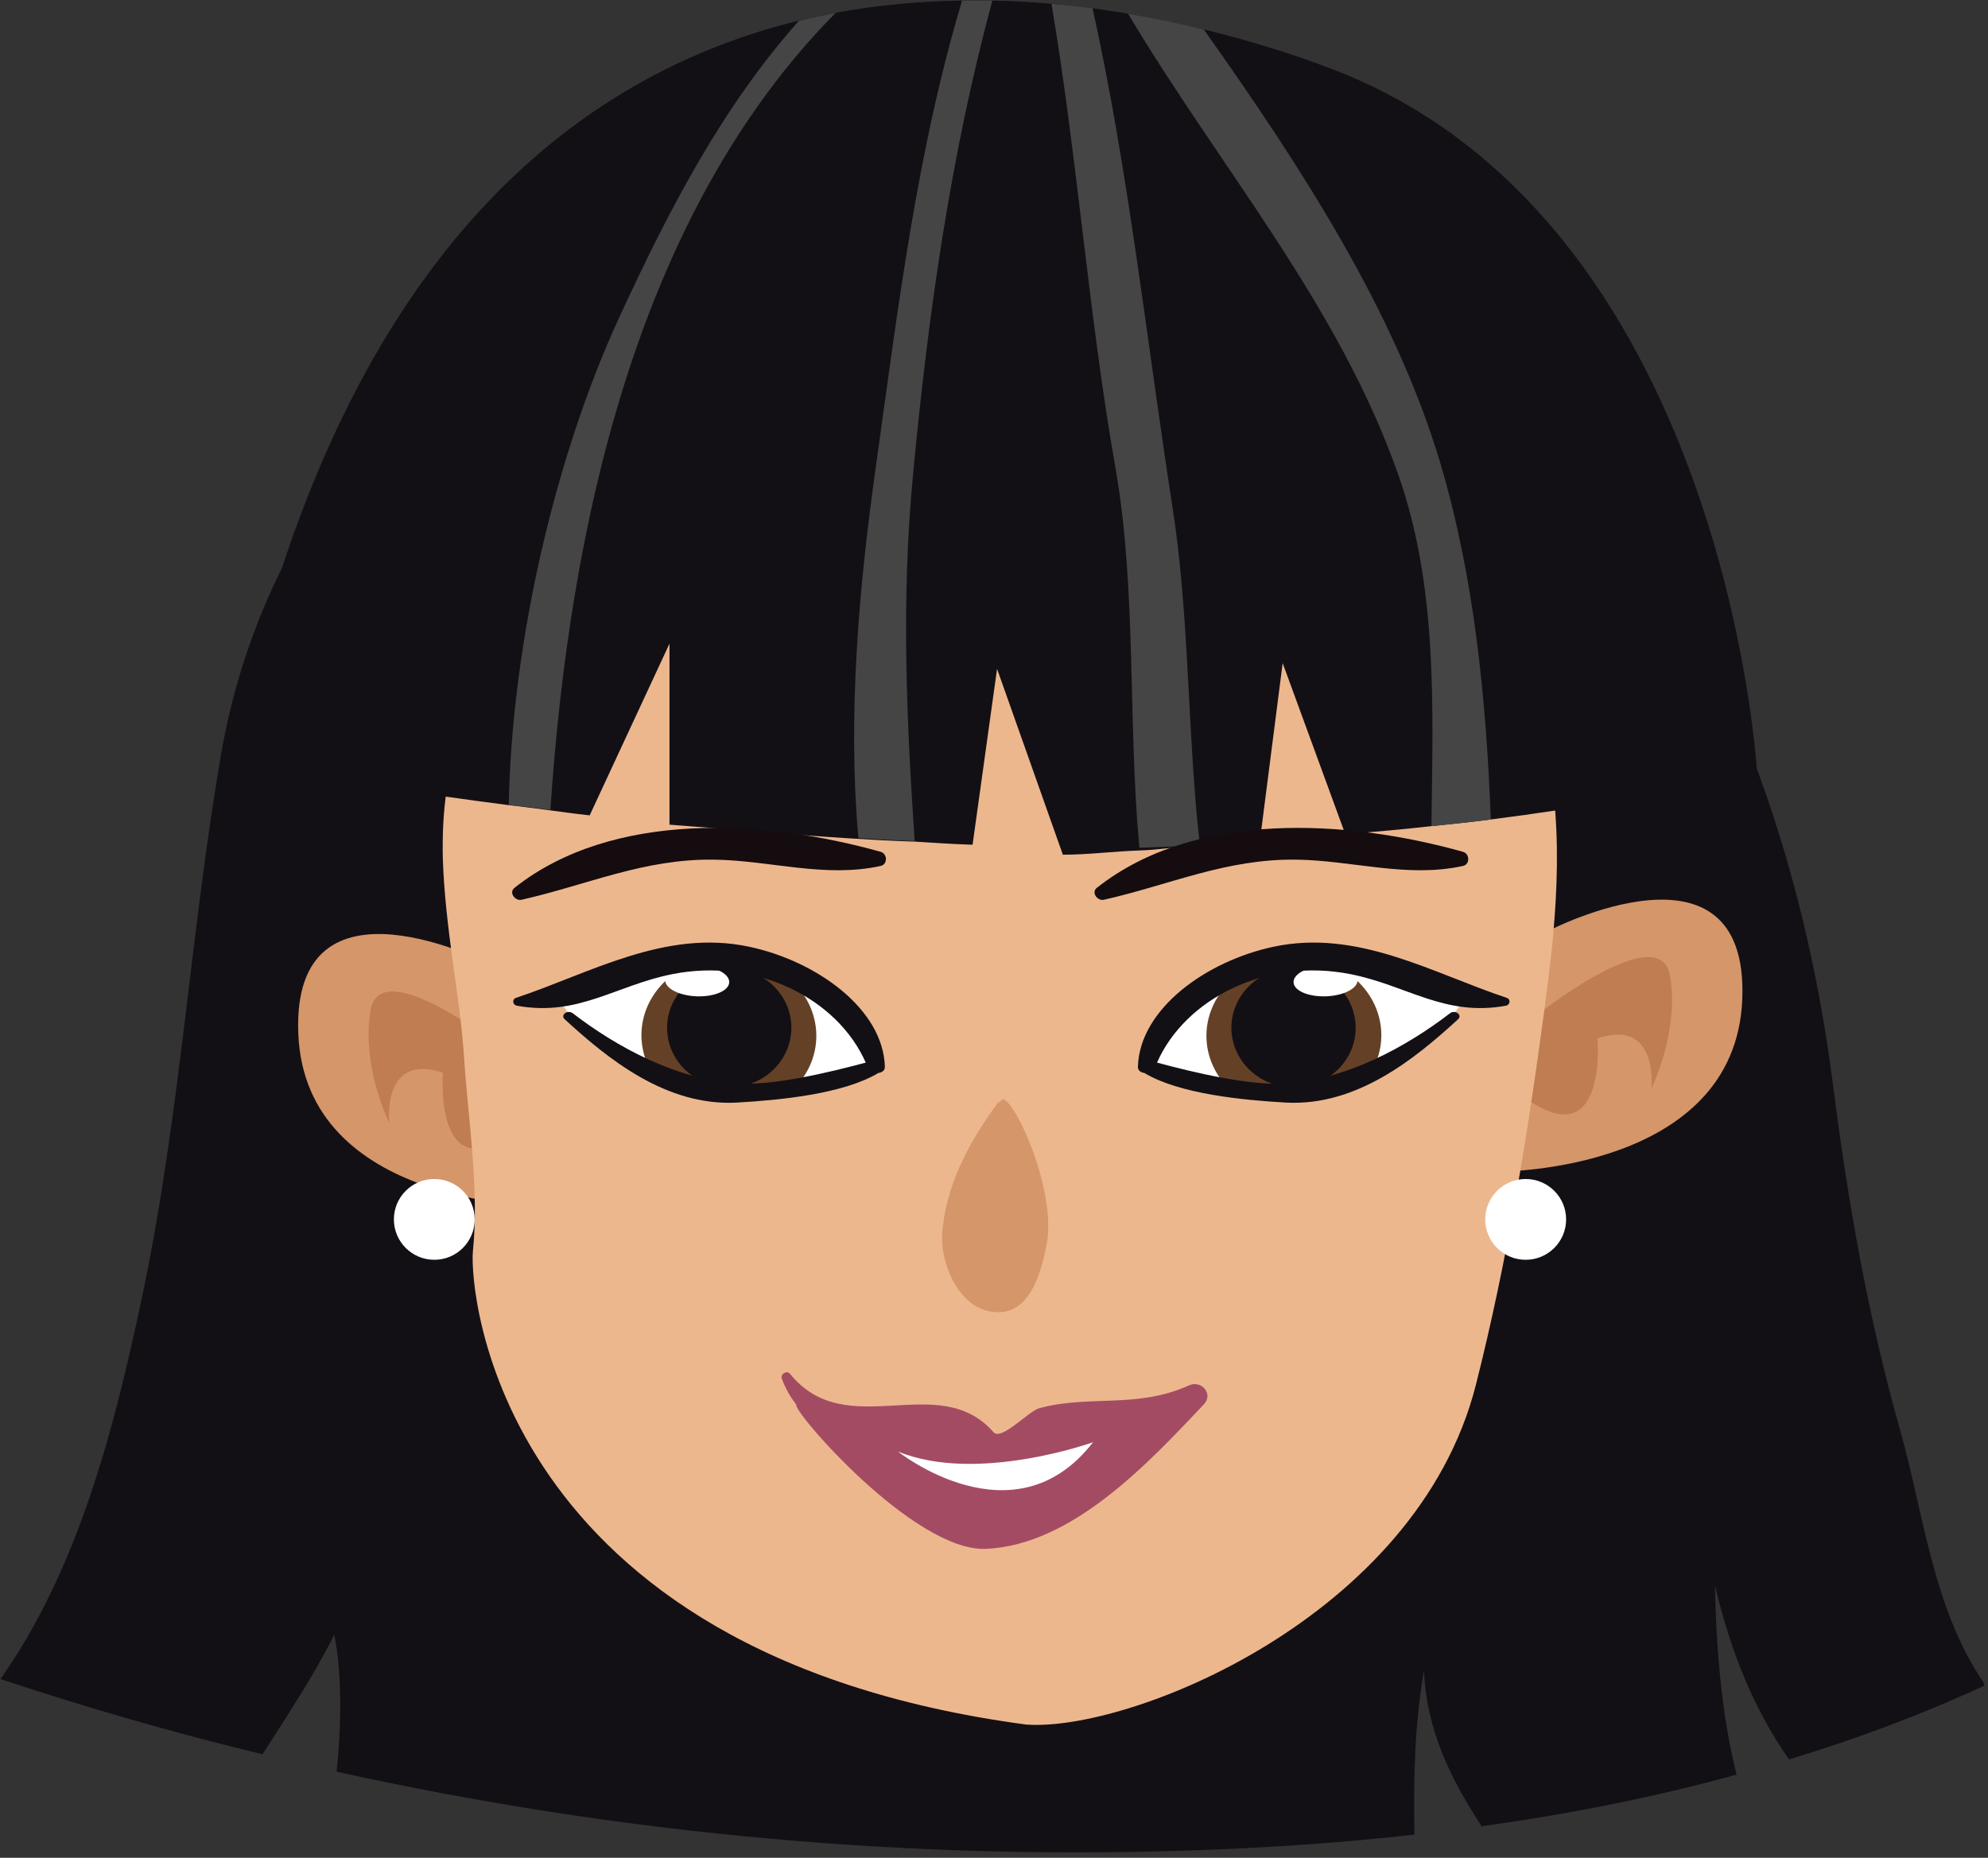
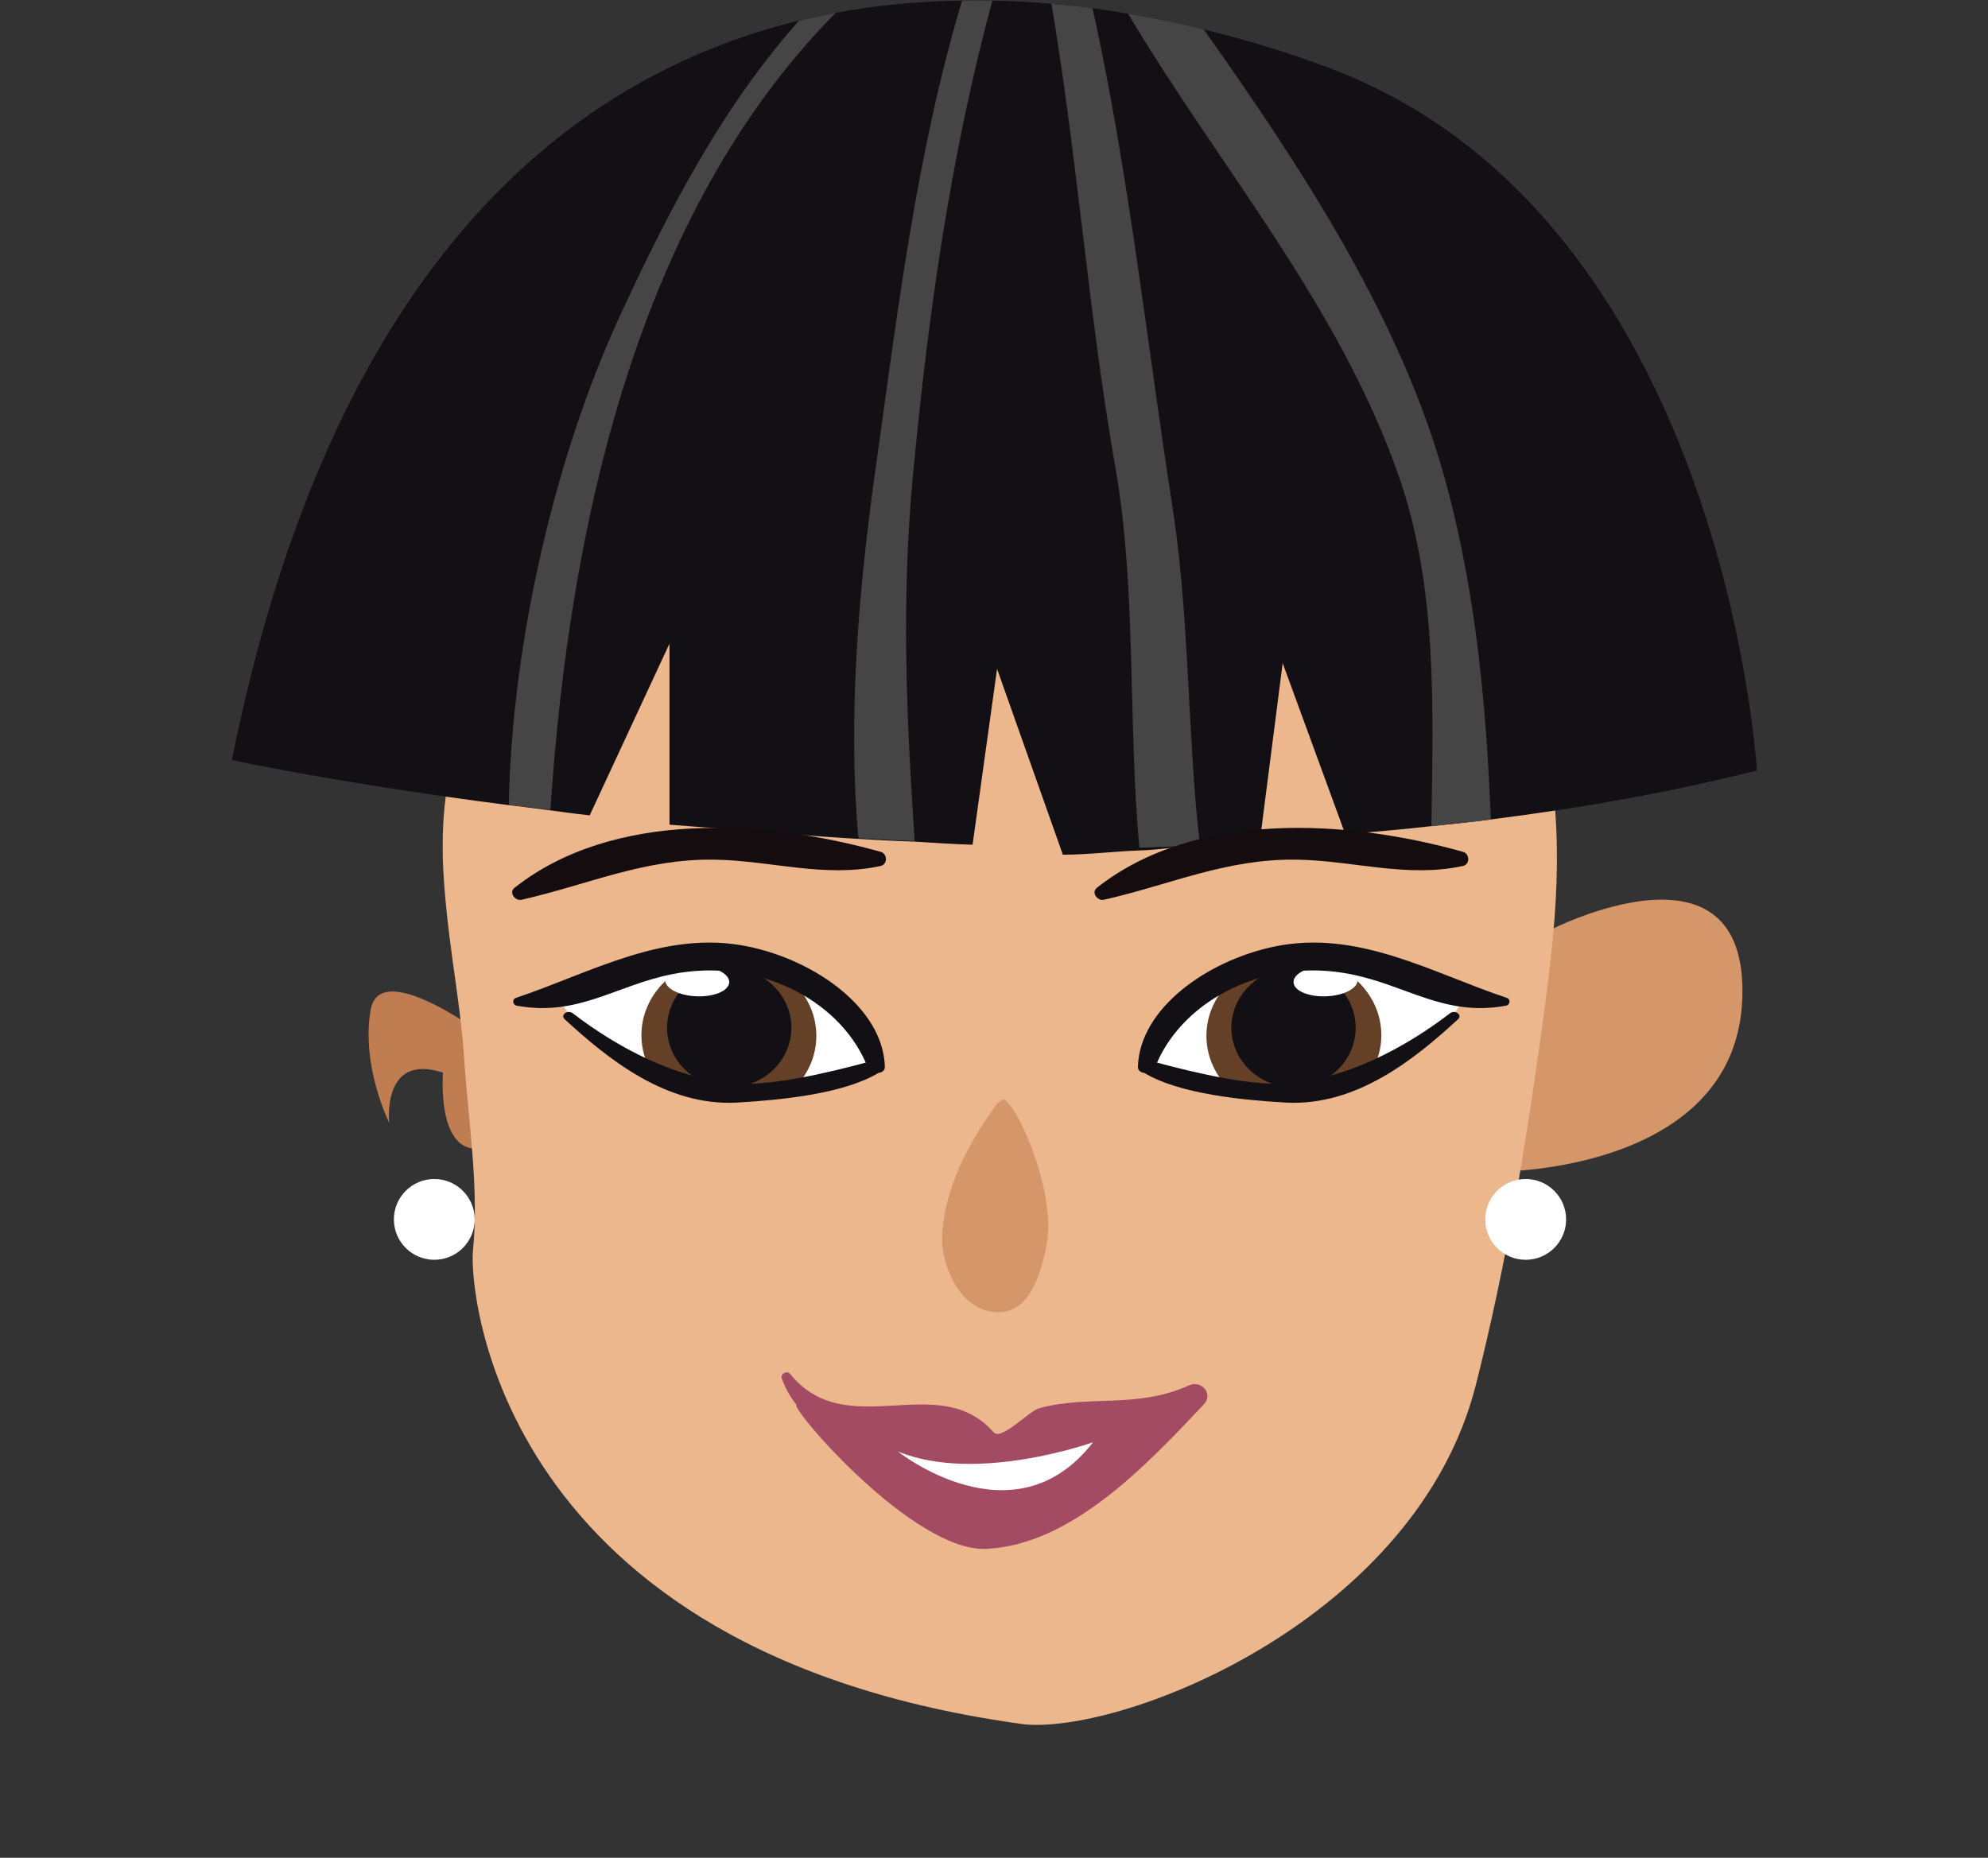
<svg xmlns="http://www.w3.org/2000/svg" width="100%" height="100%" viewBox="0 0 245 229" version="1.1" xml:space="preserve" style="fill-rule:evenodd;clip-rule:evenodd;stroke-linejoin:round;stroke-miterlimit:2;">
  <rect x="0" y="0" width="245" height="229" fill="#333333" stroke="none" />
  <g transform="matrix(4.167,0,0,4.167,-634.217,-586.367)">
-     <path d="M205.111,192.762C204.091,191.315 203.382,189.586 202.921,187.616C202.956,189.452 203.106,191.387 203.559,193.213C201.103,193.889 198.582,194.385 196.019,194.74C195.113,193.355 194.387,191.901 194.314,190.135C194.032,191.75 194.005,193.355 194.032,194.987C192.063,195.209 190.075,195.352 188.061,195.432C179.332,195.778 170.629,194.998 162.156,193.125C162.308,191.635 162.308,190.181 162.086,189.071C161.517,190.225 160.729,191.413 159.965,192.61C157.356,191.98 154.766,191.235 152.212,190.385C154.519,187.12 155.574,182.985 156.398,179.1C157.525,173.777 157.817,168.409 158.732,163.061C160.09,155.139 166.016,148.697 174.079,147.766C174.94,147.188 175.8,146.488 176.784,146.195C178.099,145.798 179.394,145.743 180.751,145.584C183.59,145.256 186.446,145.504 189.127,146.506C193.792,148.245 198.006,152.265 200.658,156.397C203.86,161.393 205.671,166.981 206.416,172.846C206.86,176.305 207.436,179.604 208.377,182.95C209.087,185.442 209.36,188.281 210.852,190.465L210.896,190.579C209.024,191.439 207.09,192.167 205.111,192.762Z" style="fill:rgb(19,16,21);fill-rule:nonzero;" />
    <path d="M198.021,168.239C198.021,168.239 203.93,165.183 203.728,170.276C203.522,175.371 196.595,175.371 196.595,175.371L198.021,168.239Z" style="fill:rgb(213,150,106);fill-rule:nonzero;" />
-     <path d="M197.885,170.574C197.885,170.574 201.296,167.919 201.589,169.571C201.878,171.226 201.039,172.918 201.039,172.918C201.039,172.918 201.272,170.827 199.447,171.431C199.447,171.431 199.749,175.012 197.237,173.142C197.237,173.142 196.405,171.796 197.885,170.574Z" style="fill:rgb(191,125,81);fill-rule:nonzero;" />
-     <path d="M166.729,169.257C166.729,169.257 160.82,166.198 161.022,171.293C161.228,176.388 168.156,176.388 168.156,176.388L166.729,169.257Z" style="fill:rgb(213,150,106);fill-rule:nonzero;" />
    <path d="M166.864,171.593C166.864,171.593 163.453,168.936 163.162,170.589C162.871,172.241 163.711,173.934 163.711,173.934C163.711,173.934 163.477,171.845 165.302,172.448C165.302,172.448 165.002,176.027 167.513,174.156C167.513,174.156 168.345,172.811 166.864,171.593Z" style="fill:rgb(191,125,81);fill-rule:nonzero;" />
    <path d="M198.134,168.377C198.123,168.525 198.107,168.669 198.091,168.819C198.032,169.398 197.953,169.986 197.878,170.571C197.377,174.307 196.774,178.032 195.848,181.687C194.096,188.575 185.57,191.965 182.539,191.73C166.886,189.63 166.07,178.884 166.187,177.718C166.374,175.89 166.054,173.907 165.931,172.085C165.871,171.117 165.724,170.119 165.585,169.124C165.451,168.127 165.329,167.119 165.297,166.129C165.281,165.43 165.308,164.743 165.414,164.062L165.458,163.822C165.744,162.159 166.283,160.443 166.916,158.893C169.772,151.918 177.287,147.244 184.752,149.211C190.77,150.796 194.563,154.679 197.091,160.273C198.288,162.926 198.385,165.606 198.134,168.377Z" style="fill:rgb(237,183,142);fill-rule:nonzero;" />
    <path d="M166.239,176.787C166.239,177.448 165.705,177.983 165.045,177.983C164.384,177.983 163.849,177.448 163.849,176.787C163.849,176.129 164.384,175.593 165.045,175.593C165.705,175.593 166.239,176.129 166.239,176.787Z" style="fill:white;fill-rule:nonzero;" />
    <path d="M198.518,176.787C198.518,177.448 197.982,177.983 197.322,177.983C196.662,177.983 196.126,177.448 196.126,176.787C196.126,176.129 196.662,175.593 197.322,175.593C197.982,175.593 198.518,176.129 198.518,176.787Z" style="fill:white;fill-rule:nonzero;" />
    <path d="M204.161,163.51C201.596,164.156 198.953,164.621 196.291,164.958C195.706,165.035 195.12,165.095 194.535,165.155C193.683,165.25 192.839,165.328 191.985,165.389L190.135,160.333L189.455,165.638C188.86,165.663 188.274,165.697 187.688,165.724C187.086,165.75 186.493,165.857 185.897,165.875C185.141,165.9 184.383,166 183.642,166L183.634,166L181.688,160.502L180.964,165.705C180.387,165.688 179.819,165.648 179.251,165.613C178.69,165.598 177.906,165.553 177.364,165.519C175.556,165.407 174,165.259 172,165.112L172,159.757L169.64,164.836C169.167,164.785 168.814,164.733 168.367,164.674C167.945,164.621 167.587,164.569 167.19,164.527C162.188,163.881 159.057,163.2 159.057,163.2C161.933,148.897 168.73,143.067 175.817,141.328C176.179,141.243 176.549,141.165 176.91,141.096C178.159,140.863 179.418,140.752 180.65,140.734C180.951,140.726 181.246,140.726 181.548,140.734C182.134,140.743 182.719,140.778 183.296,140.828C183.702,140.863 184.115,140.906 184.512,140.959C184.865,141.01 185.218,141.063 185.563,141.121C186.328,141.251 187.078,141.406 187.801,141.587C189.118,141.905 190.358,142.293 191.479,142.715C203.206,147.089 204.161,163.51 204.161,163.51Z" style="fill:rgb(19,16,21);fill-rule:nonzero;" />
    <path d="M176.916,141.096C171.061,147.012 169.038,156.225 168.478,164.674C168.057,164.621 167.644,164.569 167.247,164.527C167.342,159.584 168.676,154.124 170.476,150.189C172.009,146.849 173.601,143.834 175.831,141.328C176.193,141.243 176.555,141.165 176.916,141.096Z" style="fill:rgb(70,69,69);fill-rule:nonzero;" />
    <path d="M179.251,165.594C178.69,165.577 178.131,165.543 177.588,165.509C177.261,161.84 177.615,158 178.098,154.563C178.76,149.836 179.311,145.22 180.654,140.734C180.955,140.726 181.247,140.726 181.549,140.734C180.317,145.289 179.655,149.983 179.207,154.71C178.846,158.447 179.01,161.995 179.251,165.594Z" style="fill:rgb(70,69,69);fill-rule:nonzero;" />
    <path d="M187.688,165.724C187.086,165.75 186.493,165.774 185.897,165.793C185.554,162.063 185.82,158.154 185.191,154.563C184.399,150.069 184.064,145.376 183.298,140.828C183.703,140.863 184.115,140.906 184.512,140.959C185.579,145.772 186.122,150.861 186.863,155.632C187.318,158.524 187.318,161.427 187.552,164.328C187.586,164.794 187.637,165.259 187.688,165.724Z" style="fill:rgb(70,69,69);fill-rule:nonzero;" />
    <path d="M194.535,165.155C194.578,161.65 194.725,158.103 193.562,154.779C191.788,149.716 188.248,145.635 185.563,141.121C186.328,141.251 187.078,141.406 187.801,141.587C190.669,145.635 193.459,149.922 194.803,154.434C195.801,157.811 196.153,161.375 196.291,164.958C195.706,165.035 195.12,165.095 194.535,165.155Z" style="fill:rgb(70,69,69);fill-rule:nonzero;" />
    <path d="M185.854,172.274C185.854,172.274 189.13,167.176 195.525,170.206C195.525,170.206 193.25,174.794 185.854,172.274Z" style="fill:white;fill-rule:nonzero;" />
    <clipPath id="_clip1">
      <path d="M185.854,172.274C185.854,172.274 189.13,167.176 195.525,170.206C195.525,170.206 193.25,174.794 185.854,172.274Z" clip-rule="nonzero" />
    </clipPath>
    <g clip-path="url(#_clip1)">
      <path d="M193.051,171.246C193.107,172.534 191.995,173.625 190.567,173.681C189.141,173.738 187.938,172.738 187.882,171.45C187.826,170.161 188.938,169.07 190.364,169.014C191.792,168.958 192.995,169.958 193.051,171.246Z" style="fill:rgb(100,65,38);fill-rule:nonzero;" />
      <path d="M192.293,171.047C192.335,172.019 191.548,172.841 190.532,172.881C189.518,172.921 188.662,172.164 188.62,171.191C188.577,170.219 189.365,169.397 190.379,169.358C191.395,169.317 192.25,170.075 192.293,171.047Z" style="fill:rgb(19,16,21);fill-rule:nonzero;" />
      <path d="M192.351,169.702C192.362,169.951 191.946,170.168 191.423,170.189C190.899,170.209 190.466,170.024 190.457,169.776C190.445,169.526 190.861,169.308 191.384,169.288C191.906,169.268 192.339,169.452 192.351,169.702Z" style="fill:white;fill-rule:nonzero;" />
    </g>
    <path d="M196.764,170.235C194.568,169.505 192.359,168.194 189.872,168.721C187.889,169.14 185.902,170.554 185.854,172.274C185.851,172.386 185.94,172.443 186.044,172.456C187.081,173.082 188.981,173.261 190.22,173.332C192.325,173.45 194.059,172.027 195.321,170.869C195.462,170.739 195.234,170.574 195.082,170.692C193.781,171.691 192.008,172.659 190.194,172.768C189.141,172.831 187.525,172.447 186.419,172.15C187.257,170.247 189.664,169.042 192.139,169.533C193.813,169.864 194.922,170.798 196.737,170.467C196.865,170.443 196.884,170.275 196.764,170.235Z" style="fill:rgb(19,16,21);fill-rule:nonzero;" />
    <path d="M178.37,172.274C178.37,172.274 175.093,167.176 168.699,170.206C168.699,170.206 170.973,174.794 178.37,172.274Z" style="fill:white;fill-rule:nonzero;" />
    <clipPath id="_clip2">
      <path d="M178.37,172.274C178.37,172.274 175.093,167.176 168.699,170.206C168.699,170.206 170.973,174.794 178.37,172.274Z" clip-rule="nonzero" />
    </clipPath>
    <g clip-path="url(#_clip2)">
      <path d="M171.172,171.246C171.116,172.534 172.228,173.625 173.656,173.681C175.083,173.738 176.286,172.738 176.341,171.45C176.397,170.161 175.285,169.07 173.859,169.014C172.431,168.958 171.229,169.958 171.172,171.246Z" style="fill:rgb(100,65,38);fill-rule:nonzero;" />
      <path d="M171.93,171.047C171.888,172.019 172.675,172.841 173.692,172.881C174.706,172.921 175.561,172.164 175.604,171.191C175.646,170.219 174.858,169.397 173.844,169.358C172.829,169.317 171.973,170.075 171.93,171.047Z" style="fill:rgb(19,16,21);fill-rule:nonzero;" />
      <path d="M171.872,169.702C171.861,169.951 172.278,170.168 172.8,170.189C173.324,170.209 173.757,170.024 173.767,169.776C173.778,169.526 173.362,169.308 172.839,169.288C172.317,169.268 171.884,169.452 171.872,169.702Z" style="fill:white;fill-rule:nonzero;" />
    </g>
    <path d="M167.459,170.235C169.655,169.505 171.864,168.194 174.352,168.721C176.334,169.14 178.321,170.554 178.37,172.274C178.373,172.386 178.283,172.443 178.179,172.456C177.142,173.082 175.242,173.261 174.003,173.332C171.898,173.45 170.164,172.027 168.902,170.869C168.761,170.739 168.989,170.574 169.142,170.692C170.442,171.691 172.215,172.659 174.029,172.768C175.082,172.831 176.698,172.447 177.804,172.15C176.966,170.247 174.56,169.042 172.084,169.533C170.41,169.864 169.301,170.798 167.486,170.467C167.358,170.443 167.339,170.275 167.459,170.235Z" style="fill:rgb(19,16,21);fill-rule:nonzero;" />
    <path d="M181.811,173.268L181.805,173.281L181.709,173.339C180.829,174.535 180.137,175.86 180.062,177.276C180.021,178.057 180.56,179.573 181.774,179.533C182.747,179.501 183.028,178.146 183.146,177.578C183.501,175.88 182.058,172.912 181.811,173.268Z" style="fill:rgb(213,150,106);fill-rule:nonzero;" />
    <path d="M187.367,181.697C185.819,182.399 184.411,181.968 182.928,182.376C182.627,182.459 181.813,183.345 181.585,183.084C179.946,181.215 177.247,183.431 175.563,181.354C175.473,181.244 175.272,181.363 175.321,181.496C175.438,181.813 175.587,182.06 175.751,182.267C175.602,182.412 179.229,186.634 181.367,186.534C183.917,186.417 186.162,183.997 187.803,182.261C188.098,181.95 187.729,181.533 187.367,181.697Z" style="fill:rgb(164,75,100);fill-rule:nonzero;" />
    <path d="M178.757,183.654C178.757,183.654 182.192,186.402 184.526,183.38C184.526,183.38 181.092,184.616 178.757,183.654Z" style="fill:white;fill-rule:nonzero;" />
    <path d="M178.247,165.915C174.846,164.96 170.336,164.674 167.418,166.978C167.238,167.119 167.436,167.375 167.624,167.333C169.594,166.887 171.234,166.118 173.32,166.146C174.984,166.17 176.598,166.696 178.247,166.332C178.46,166.284 178.445,165.97 178.247,165.915Z" style="fill:rgb(20,12,15);fill-rule:nonzero;" />
    <path d="M195.469,165.915C192.068,164.96 187.559,164.674 184.641,166.978C184.462,167.119 184.658,167.375 184.847,167.333C186.816,166.887 188.456,166.118 190.543,166.146C192.206,166.17 193.819,166.696 195.469,166.332C195.682,166.284 195.667,165.97 195.469,165.915Z" style="fill:rgb(20,12,15);fill-rule:nonzero;" />
  </g>
</svg>